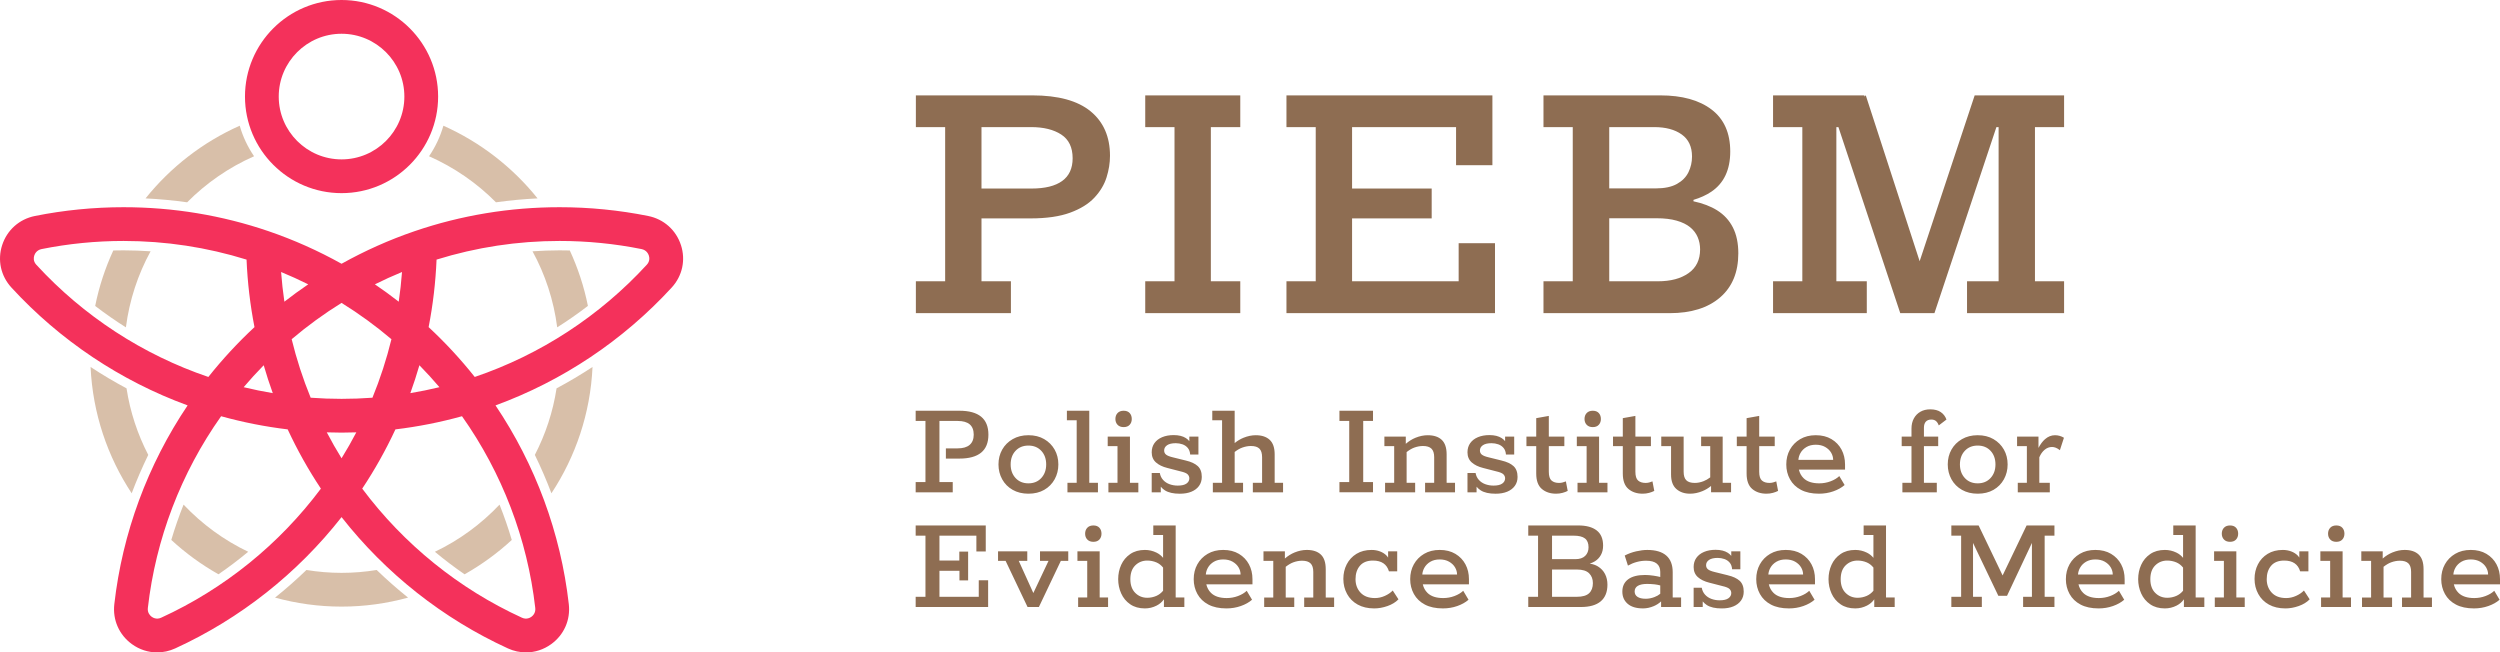
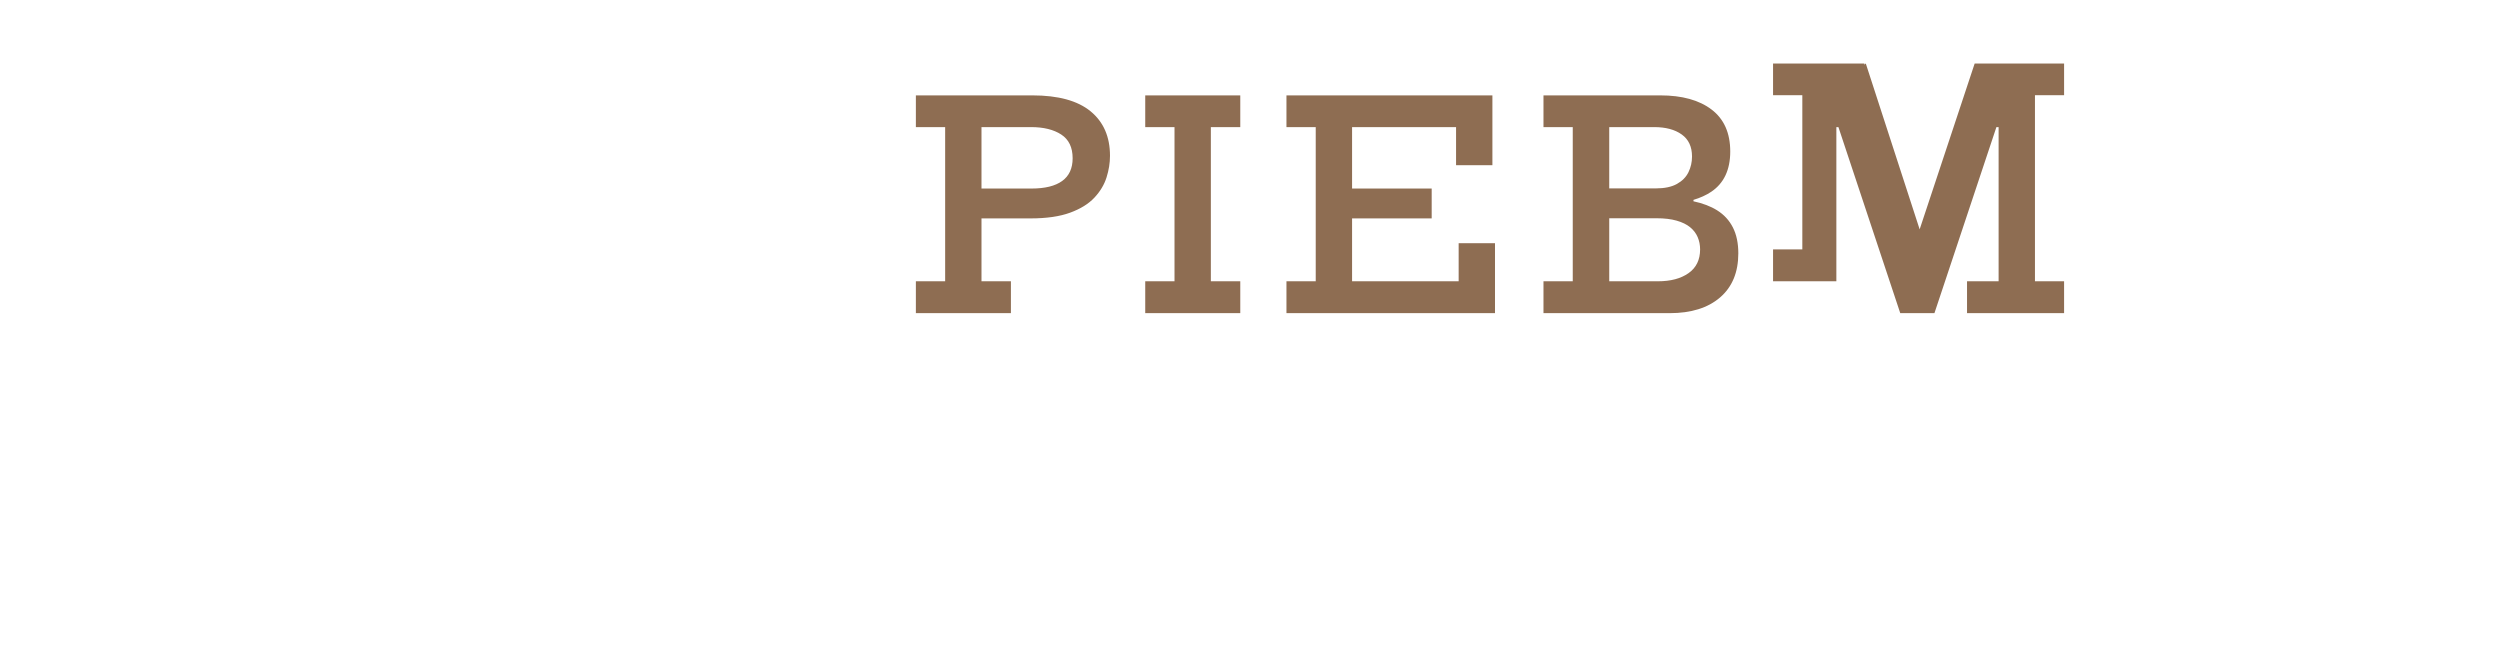
<svg xmlns="http://www.w3.org/2000/svg" id="Warstwa_2" data-name="Warstwa 2" width="958.006" height="250" viewBox="0 0 958.006 250">
  <defs>
    <style>      .cls-1 {        fill: #f4315b;      }      .cls-2 {        fill: #d8bfa9;      }      .cls-3 {        fill: #8e6d52;      }    </style>
  </defs>
  <g id="Warstwa_1-2" data-name="Warstwa 1">
    <g>
-       <path class="cls-2" d="M56.812,174.321c-2.343,4.805-4.459,9.714-6.351,14.708-9.247-14.022-14.935-30.584-15.752-48.402,4.469,2.937,9.064,5.672,13.78,8.188,1.385,9.065,4.257,17.642,8.324,25.506ZM48.243,125.445c1.347-10.437,4.611-20.28,9.46-29.146-3.438-.226-6.888-.371-10.354-.371-1.311,0-2.621.017-3.931.05-3.097,6.713-5.457,13.832-6.944,21.266,3.801,2.911,7.724,5.654,11.769,8.201ZM213.522,125.438c4.045-2.549,7.967-5.296,11.767-8.212-1.488-7.427-3.846-14.54-6.941-21.247-1.309-.033-2.62-.05-3.93-.05-3.467,0-6.917.145-10.355.371,4.848,8.863,8.111,18.704,9.459,29.138ZM213.278,148.815c-1.385,9.065-4.257,17.641-8.323,25.504,2.343,4.805,4.459,9.714,6.351,14.708,9.247-14.021,14.935-30.582,15.752-48.4-4.469,2.937-9.064,5.672-13.78,8.188ZM144.341,218.42c-4.384.715-8.875,1.102-13.458,1.102s-9.074-.387-13.457-1.102c-3.848,3.713-7.864,7.242-12.03,10.586,8.123,2.233,16.663,3.45,25.487,3.45s17.363-1.217,25.487-3.45c-4.165-3.344-8.181-6.873-12.03-10.586ZM71.714,77.525c7.318-7.384,16.009-13.396,25.647-17.648-2.422-3.539-4.292-7.482-5.502-11.702-14.153,6.301-26.511,15.911-36.092,27.853,5.351.253,10.668.763,15.947,1.497ZM70.342,193.372c-1.778,4.433-3.34,8.95-4.701,13.531,5.478,5.056,11.545,9.476,18.081,13.164,3.926-2.702,7.731-5.575,11.39-8.627-9.35-4.461-17.731-10.623-24.77-18.069ZM164.406,59.877c9.637,4.252,18.328,10.265,25.647,17.648,5.278-.735,10.595-1.245,15.947-1.498-9.581-11.942-21.939-21.551-36.092-27.853-1.21,4.22-3.079,8.163-5.502,11.702ZM196.115,206.913c-1.358-4.584-2.918-9.103-4.694-13.537-7.04,7.446-15.422,13.607-24.773,18.068,3.657,3.053,7.459,5.928,11.38,8.634,6.538-3.688,12.608-8.108,18.087-13.164Z" />
-       <path class="cls-1" d="M260.938,93.919c-1.883-5.784-6.581-9.953-12.565-11.156-11.111-2.23-22.535-3.361-33.954-3.361-19.01,0-37.699,3.092-55.55,9.19-9.638,3.293-19.033,7.489-27.986,12.482-8.95-4.992-18.345-9.187-27.985-12.482-17.85-6.098-36.54-9.19-55.55-9.19-11.418,0-22.842,1.131-33.954,3.361-5.983,1.2-10.679,5.37-12.564,11.153-1.869,5.737-.545,11.818,3.542,16.269,18.636,20.289,41.843,35.768,67.518,45.164-15.307,22.748-24.987,48.897-28.088,76.175-.686,6.026,1.833,11.745,6.737,15.302,2.901,2.102,6.261,3.175,9.664,3.175,2.337,0,4.695-.507,6.933-1.531,24.939-11.419,46.811-28.727,63.746-50.313,16.937,21.585,38.809,38.893,63.747,50.313,2.238,1.025,4.596,1.531,6.933,1.531,3.402,0,6.765-1.072,9.664-3.175,4.904-3.556,7.423-9.275,6.737-15.302-3.101-27.277-12.781-53.426-28.088-76.174,25.673-9.396,48.881-24.877,67.518-45.166,4.085-4.449,5.41-10.529,3.544-16.265ZM130.883,175.614c-2.003-3.243-3.891-6.558-5.657-9.937,1.891.062,3.779.105,5.657.105s3.766-.043,5.658-.105c-1.766,3.379-3.655,6.694-5.658,9.937ZM119.047,152.406c-2.978-7.272-5.417-14.785-7.279-22.421,6.014-5.101,12.42-9.764,19.115-13.916,6.693,4.15,13.099,8.813,19.116,13.916-1.862,7.636-4.301,15.148-7.279,22.42-7.882.581-15.796.581-23.673,0ZM143.657,108.957c3.411-1.701,6.88-3.276,10.395-4.724-.285,3.81-.703,7.605-1.258,11.373-2.973-2.316-6.021-4.534-9.137-6.649ZM108.974,115.606c-.554-3.767-.973-7.562-1.257-11.374,3.516,1.448,6.985,3.023,10.395,4.724-3.116,2.116-6.165,4.334-9.138,6.65ZM101.054,139.962c1.04,3.6,2.198,7.166,3.471,10.69-3.748-.626-7.47-1.388-11.155-2.28,2.457-2.889,5.02-5.696,7.683-8.41ZM160.714,139.963c2.662,2.713,5.225,5.52,7.682,8.41-3.685.891-7.406,1.653-11.154,2.28,1.274-3.524,2.431-7.09,3.471-10.69ZM13.901,101.435c-1.231-1.339-1.01-2.776-.77-3.513.201-.616.876-2.09,2.811-2.478,10.275-2.063,20.841-3.109,31.408-3.109,16.088,0,31.914,2.421,47.128,7.145.363,8.71,1.384,17.379,3.041,25.873-6.367,5.92-12.291,12.319-17.675,19.098-25.134-8.529-47.86-23.331-65.942-43.016ZM61.754,236.708c-1.733.793-3.111.015-3.622-.355-.516-.375-1.695-1.453-1.478-3.367,3.008-26.45,12.698-51.759,28.075-73.488,8.337,2.319,16.887,4.008,25.515,5.043,3.658,7.87,7.92,15.478,12.724,22.702-15.956,21.337-37.029,38.392-61.213,49.465ZM203.637,236.353c-.511.371-1.888,1.148-3.622.355-24.183-11.073-45.258-28.129-61.214-49.465,4.805-7.226,9.067-14.833,12.724-22.702,8.628-1.036,17.177-2.724,25.515-5.043,15.378,21.73,25.067,47.038,28.075,73.489.218,1.914-.961,2.992-1.478,3.367ZM247.868,101.434c-18.084,19.687-40.809,34.49-65.942,43.018-5.386-6.782-11.311-13.181-17.676-19.099,1.658-8.498,2.678-17.167,3.042-25.873,15.214-4.724,31.04-7.145,47.128-7.145,10.567,0,21.133,1.046,31.408,3.109,1.935.389,2.612,1.864,2.811,2.48.24.737.459,2.171-.77,3.51ZM130.883,74.012c20.405,0,37.006-16.601,37.006-37.006S151.288,0,130.883,0s-37.006,16.601-37.006,37.006,16.601,37.006,37.006,37.006ZM130.883,12.934c13.274,0,24.072,10.798,24.072,24.072s-10.798,24.072-24.072,24.072-24.072-10.798-24.072-24.072,10.798-24.072,24.072-24.072Z" />
      <g>
-         <path class="cls-3" d="M378.761,166.563c0,3.074-.93,5.37-2.788,6.889-1.858,1.52-4.628,2.278-8.309,2.278h-5.2v-3.914h4.503c2.037,0,3.573-.446,4.61-1.34,1.036-.893,1.555-2.198,1.555-3.913,0-1.751-.509-3.064-1.527-3.94-1.019-.875-2.565-1.313-4.638-1.313h-6.969v23.427h5.093v3.913h-14.206v-3.913h3.753v-23.427h-3.753v-3.913h16.779c3.681,0,6.45.76,8.309,2.278,1.858,1.52,2.788,3.815,2.788,6.889ZM384.041,183.664c-.947-1.716-1.421-3.609-1.421-5.683,0-2.108.474-4.002,1.421-5.683.946-1.679,2.286-3.02,4.021-4.021,1.732-1,3.743-1.501,6.03-1.501,2.323,0,4.343.501,6.058,1.501,1.716,1.001,3.047,2.342,3.994,4.021.946,1.681,1.421,3.574,1.421,5.683,0,2.073-.475,3.967-1.421,5.683-.947,1.715-2.278,3.064-3.994,4.047-1.715.982-3.734,1.475-6.058,1.475-2.287,0-4.298-.492-6.03-1.475-1.734-.982-3.074-2.332-4.021-4.047ZM387.284,177.981c0,2.109.625,3.842,1.876,5.2s2.895,2.037,4.932,2.037,3.681-.679,4.933-2.037c1.25-1.358,1.876-3.091,1.876-5.2,0-2.145-.626-3.887-1.876-5.227-1.252-1.34-2.896-2.01-4.933-2.01s-3.681.67-4.932,2.01-1.876,3.082-1.876,5.227ZM412.586,185.004h-3.537v3.646h11.686v-3.646h-3.323v-27.607h-8.577v3.646h3.752v23.962ZM430.587,163.669c1,0,1.77-.295,2.306-.885.535-.59.804-1.331.804-2.225,0-.929-.269-1.688-.804-2.278-.536-.59-1.306-.885-2.306-.885s-1.778.295-2.332.885c-.555.59-.831,1.35-.831,2.278,0,.894.276,1.635.831,2.225.554.59,1.331.885,2.332.885ZM424.744,185.004v3.646h11.472v-3.646h-3.217v-17.69h-8.523v3.646h3.753v14.045h-3.484ZM459.481,186.184c.697-.965,1.046-2.108,1.046-3.431,0-1.823-.519-3.207-1.555-4.155-1.037-.946-2.556-1.652-4.557-2.117l-4.985-1.232c-1.216-.286-2.073-.625-2.573-1.019-.501-.394-.751-.93-.751-1.608,0-.822.375-1.492,1.126-2.011.751-.518,1.857-.777,3.323-.777.894,0,1.751.144,2.573.429.822.287,1.501.751,2.037,1.395.536.643.84,1.483.911,2.52h3.163v-6.862h-3.484v1.738c-.367-.443-.795-.842-1.313-1.174-1.197-.769-2.761-1.153-4.69-1.153-1.681,0-3.154.269-4.423.805s-2.251,1.296-2.948,2.278c-.697.983-1.045,2.153-1.045,3.511,0,1.608.536,2.896,1.607,3.86,1.072.965,2.538,1.68,4.396,2.144l4.985,1.287c1.429.321,2.358.706,2.787,1.152.43.447.644.957.644,1.528,0,.822-.367,1.492-1.099,2.01-.733.519-1.85.777-3.351.777-1.108,0-2.153-.179-3.136-.536-.983-.356-1.806-.902-2.466-1.635-.662-.732-1.082-1.616-1.26-2.653h-3.109v7.397h3.484v-2.156c.44.535.961,1.008,1.581,1.405,1.34.858,3.243,1.287,5.709,1.287,1.716,0,3.198-.26,4.449-.777s2.226-1.26,2.922-2.225ZM480.092,185.004v3.646h11.579v-3.646h-3.216v-10.882c0-2.537-.636-4.396-1.903-5.575-1.27-1.18-3.048-1.77-5.334-1.77-1.537,0-3.101.322-4.69.965-1.201.486-2.336,1.167-3.404,2.04v-12.386h-8.577v3.646h3.752v23.962h-3.537v3.646h11.579v-3.646h-3.217v-11.814c1-.77,1.966-1.333,2.895-1.668,1.144-.41,2.252-.616,3.324-.616,1.501,0,2.59.34,3.27,1.019.679.68,1.019,1.77,1.019,3.271v9.81h-3.538ZM526.14,184.736h-3.753v-23.427h3.753v-3.913h-12.866v3.913h3.753v23.427h-3.753v3.913h12.866v-3.913ZM534.25,185.004h-3.484v3.646h11.525v-3.646h-3.271v-11.772c1.015-.791,1.991-1.37,2.922-1.71,1.126-.41,2.242-.616,3.351-.616,1.465,0,2.546.34,3.243,1.019.697.68,1.045,1.77,1.045,3.271v9.81h-3.484v3.646h11.472v-3.646h-3.216v-10.882c0-2.537-.626-4.396-1.876-5.575-1.252-1.18-3.038-1.77-5.361-1.77-1.537,0-3.101.322-4.69.965-1.324.536-2.562,1.321-3.726,2.327v-2.756h-8.202v3.646h3.753v14.045ZM575.42,176.48l-4.985-1.232c-1.216-.286-2.073-.625-2.573-1.019-.501-.394-.751-.93-.751-1.608,0-.822.375-1.492,1.126-2.011.751-.518,1.857-.777,3.323-.777.894,0,1.751.144,2.573.429.822.287,1.501.751,2.037,1.395.536.643.84,1.483.911,2.52h3.163v-6.862h-3.484v1.738c-.367-.443-.795-.842-1.313-1.174-1.197-.769-2.761-1.153-4.69-1.153-1.681,0-3.154.269-4.423.805s-2.251,1.296-2.948,2.278c-.697.983-1.045,2.153-1.045,3.511,0,1.608.536,2.896,1.607,3.86,1.072.965,2.538,1.68,4.396,2.144l4.985,1.287c1.429.321,2.358.706,2.787,1.152.43.447.644.957.644,1.528,0,.822-.367,1.492-1.099,2.01-.733.519-1.85.777-3.351.777-1.108,0-2.153-.179-3.136-.536-.983-.356-1.806-.902-2.466-1.635-.662-.732-1.082-1.616-1.26-2.653h-3.109v7.397h3.484v-2.156c.44.535.961,1.008,1.581,1.405,1.34.858,3.243,1.287,5.709,1.287,1.716,0,3.198-.26,4.449-.777s2.226-1.26,2.922-2.225c.697-.965,1.046-2.108,1.046-3.431,0-1.823-.519-3.207-1.555-4.155-1.037-.946-2.556-1.652-4.557-2.117ZM588.687,181.466c0,2.717.715,4.683,2.145,5.897,1.429,1.215,3.251,1.822,5.468,1.822.857,0,1.68-.107,2.466-.321.785-.215,1.447-.465,1.983-.751l-.697-3.646c-.357.144-.76.277-1.206.402-.447.126-.92.188-1.42.188-1.216,0-2.172-.303-2.868-.911-.697-.607-1.046-1.733-1.046-3.377v-9.811h5.951v-3.646h-5.951v-7.934l-4.824.857v7.076h-3.753v3.646h3.753v10.507ZM612.766,167.313h-8.523v3.646h3.753v14.045h-3.484v3.646h11.472v-3.646h-3.217v-17.69ZM610.354,163.669c1,0,1.77-.295,2.306-.885.535-.59.804-1.331.804-2.225,0-.929-.269-1.688-.804-2.278-.536-.59-1.306-.885-2.306-.885s-1.778.295-2.332.885c-.555.59-.831,1.35-.831,2.278,0,.894.276,1.635.831,2.225.554.59,1.331.885,2.332.885ZM621.862,181.466c0,2.717.715,4.683,2.145,5.897,1.429,1.215,3.251,1.822,5.468,1.822.857,0,1.68-.107,2.466-.321.785-.215,1.447-.465,1.983-.751l-.697-3.646c-.357.144-.76.277-1.206.402-.447.126-.92.188-1.42.188-1.216,0-2.172-.303-2.868-.911-.697-.607-1.046-1.733-1.046-3.377v-9.811h5.951v-3.646h-5.951v-7.934l-4.824.857v7.076h-3.753v3.646h3.753v10.507ZM655.684,186.223v2.426h7.665v-3.646h-3.216v-17.69h-8.256v3.646h3.484v11.975c-.863.645-1.712,1.133-2.546,1.454-1.162.447-2.278.67-3.351.67-1.501,0-2.592-.339-3.271-1.019-.679-.679-1.019-1.769-1.019-3.27v-13.456h-8.577v3.646h3.753v10.883c0,2.501.679,4.351,2.037,5.548,1.357,1.198,3.109,1.796,5.253,1.796,1.537,0,3.101-.321,4.691-.965,1.181-.478,2.297-1.145,3.351-1.998ZM679.383,188.864c.785-.215,1.447-.465,1.983-.751l-.697-3.646c-.357.144-.76.277-1.206.402-.447.126-.92.188-1.42.188-1.216,0-2.172-.303-2.868-.911-.697-.607-1.046-1.733-1.046-3.377v-9.811h5.951v-3.646h-5.951v-7.934l-4.824.857v7.076h-3.753v3.646h3.753v10.507c0,2.717.715,4.683,2.145,5.897,1.429,1.215,3.251,1.822,5.468,1.822.857,0,1.68-.107,2.466-.321ZM702.546,188.274c-1.734.607-3.565.911-5.495.911-2.752,0-5.058-.492-6.915-1.475-1.858-.982-3.262-2.332-4.208-4.047-.947-1.716-1.421-3.609-1.421-5.683,0-2.108.464-4.002,1.394-5.683.93-1.679,2.243-3.02,3.94-4.021,1.697-1,3.689-1.501,5.978-1.501,2.322,0,4.323.501,6.004,1.501,1.68,1.001,2.966,2.342,3.859,4.021.893,1.681,1.341,3.574,1.341,5.683v1.983h-17.686c.294,1.284.886,2.377,1.791,3.271,1.34,1.322,3.35,1.983,6.03,1.983,1.501,0,2.939-.259,4.315-.777,1.375-.518,2.493-1.188,3.351-2.011l2.037,3.432c-1.145,1-2.582,1.805-4.315,2.412ZM689.148,176.213h13.318c0-.965-.26-1.885-.777-2.761-.519-.876-1.278-1.6-2.278-2.172-1.001-.571-2.198-.857-3.592-.857s-2.592.295-3.592.885c-1.001.59-1.77,1.367-2.306,2.332-.455.818-.704,1.678-.773,2.573ZM743.689,157.905c-1.037-.696-2.378-1.045-4.021-1.045-1.431,0-2.681.304-3.753.911-1.072.608-1.912,1.466-2.52,2.573-.608,1.108-.911,2.412-.911,3.913v3.056h-3.753v3.646h3.753v14.045h-3.484v3.646h13.188v-3.646h-4.933v-14.045h5.468v-3.646h-5.468v-3.377c0-1.036.241-1.822.724-2.358s1.188-.805,2.118-.805c.75,0,1.349.197,1.796.59.446.394.795.947,1.045,1.662l2.948-2.252c-.429-1.214-1.161-2.171-2.197-2.868ZM747.805,183.664c-.947-1.716-1.421-3.609-1.421-5.683,0-2.108.474-4.002,1.421-5.683.946-1.679,2.286-3.02,4.021-4.021,1.732-1,3.743-1.501,6.03-1.501,2.323,0,4.343.501,6.058,1.501,1.716,1.001,3.047,2.342,3.994,4.021.946,1.681,1.421,3.574,1.421,5.683,0,2.073-.475,3.967-1.421,5.683-.947,1.715-2.278,3.064-3.994,4.047-1.715.982-3.734,1.475-6.058,1.475-2.287,0-4.298-.492-6.03-1.475-1.734-.982-3.074-2.332-4.021-4.047ZM751.048,177.981c0,2.109.625,3.842,1.876,5.2s2.895,2.037,4.932,2.037,3.681-.679,4.933-2.037c1.25-1.358,1.876-3.091,1.876-5.2,0-2.145-.626-3.887-1.876-5.227-1.252-1.34-2.896-2.01-4.933-2.01s-3.681.67-4.932,2.01-1.876,3.082-1.876,5.227ZM783.641,168.306c-.929.815-1.757,1.936-2.492,3.335v-4.328h-8.202v3.646h3.753v14.045h-3.484v3.646h12.275v-3.646h-4.021v-9.756c.5-1.215,1.18-2.18,2.037-2.896.858-.714,1.805-1.072,2.842-1.072.464,0,.946.1,1.447.295.5.197,1.019.51,1.555.938l1.555-4.771c-1.072-.643-2.217-.965-3.432-.965-1.394,0-2.672.51-3.833,1.528ZM375.062,228.694h-15.063v-9.971h7.666v3.698h3.323v-11.043h-3.377v3.431h-7.612v-9.542h14.152v6.058h3.592v-9.971h-26.857v3.913h3.753v23.427h-3.753v3.913h27.769v-10.239h-3.592v6.326ZM398.53,214.917h3.27l-5.823,12.335-5.594-12.335h3.271v-3.646h-11.204v3.646h2.895l8.416,17.69h4.343l8.416-17.69h2.841v-3.646h-10.828v3.646ZM421.399,211.271h-8.523v3.646h3.753v14.045h-3.484v3.646h11.472v-3.646h-3.217v-17.69ZM416.654,202.239c-.555.59-.831,1.35-.831,2.278,0,.894.276,1.635.831,2.225.554.59,1.331.885,2.332.885s1.77-.295,2.306-.885c.535-.59.804-1.331.804-2.225,0-.929-.269-1.688-.804-2.278-.536-.59-1.306-.885-2.306-.885s-1.778.295-2.332.885ZM450.522,228.962h3.324v3.646h-7.827v-2.949c-.716,1.009-1.645,1.821-2.814,2.413-1.412.715-2.903,1.072-4.476,1.072-2.217,0-4.093-.527-5.629-1.581-1.537-1.054-2.689-2.439-3.458-4.155-.769-1.715-1.152-3.538-1.152-5.468,0-1.965.384-3.797,1.152-5.494s1.921-3.073,3.458-4.128c1.536-1.054,3.412-1.582,5.629-1.582,1.572,0,3.063.349,4.476,1.046,1,.493,1.825,1.161,2.493,1.986v-8.767h-3.753v-3.646h8.577v27.607ZM445.697,226.381v-8.893c-.733-.897-1.586-1.567-2.573-1.981-1.108-.464-2.27-.697-3.484-.697-1.822,0-3.359.617-4.61,1.85-1.251,1.233-1.876,2.994-1.876,5.28,0,2.252.625,4.003,1.876,5.254s2.788,1.876,4.61,1.876c1.215,0,2.376-.241,3.484-.724.988-.43,1.84-1.093,2.573-1.964ZM478.607,216.257c.893,1.681,1.341,3.574,1.341,5.683v1.983h-17.686c.294,1.284.886,2.377,1.791,3.271,1.34,1.322,3.35,1.983,6.03,1.983,1.501,0,2.939-.259,4.315-.777,1.375-.518,2.493-1.188,3.351-2.011l2.037,3.432c-1.145,1-2.582,1.805-4.315,2.412-1.734.607-3.565.911-5.495.911-2.752,0-5.058-.492-6.915-1.475-1.858-.982-3.262-2.332-4.208-4.047-.947-1.716-1.421-3.609-1.421-5.683,0-2.108.464-4.002,1.394-5.683.93-1.679,2.243-3.02,3.94-4.021,1.697-1,3.689-1.501,5.978-1.501,2.322,0,4.323.501,6.004,1.501,1.68,1.001,2.966,2.342,3.859,4.021ZM475.391,220.171c0-.965-.26-1.885-.777-2.761-.519-.876-1.278-1.6-2.278-2.172-1.001-.571-2.198-.857-3.592-.857s-2.592.295-3.592.885c-1.001.59-1.77,1.367-2.306,2.332-.455.818-.704,1.678-.773,2.573h13.318ZM508.021,218.08c0-2.537-.626-4.396-1.876-5.575-1.252-1.18-3.038-1.77-5.361-1.77-1.537,0-3.101.322-4.69.965-1.324.536-2.562,1.321-3.726,2.327v-2.756h-8.202v3.646h3.753v14.045h-3.484v3.646h11.525v-3.646h-3.271v-11.772c1.015-.791,1.991-1.37,2.922-1.71,1.126-.41,2.242-.616,3.351-.616,1.465,0,2.546.34,3.243,1.019.697.68,1.045,1.77,1.045,3.271v9.81h-3.484v3.646h11.472v-3.646h-3.216v-10.882ZM530.669,228.346c-1.232.555-2.492.831-3.779.831-2.395,0-4.234-.688-5.521-2.064-1.286-1.375-1.93-3.1-1.93-5.173,0-2.108.562-3.823,1.688-5.146,1.126-1.321,2.796-1.983,5.013-1.983,3.251,0,5.288,1.377,6.111,4.128h3.162v-7.666h-3.484v2.421c-.167-.278-.355-.544-.59-.785-.679-.697-1.52-1.233-2.52-1.608-1.001-.375-2.073-.563-3.216-.563-2.252,0-4.19.501-5.816,1.501-1.627,1.001-2.868,2.342-3.726,4.021-.858,1.681-1.287,3.538-1.287,5.575,0,2.109.474,4.03,1.421,5.763.946,1.734,2.305,3.092,4.074,4.074,1.769.982,3.887,1.475,6.353,1.475,1.644,0,3.332-.304,5.065-.911s3.136-1.465,4.208-2.573l-2.197-3.377c-.787.822-1.796,1.51-3.029,2.063ZM561.563,216.257c.893,1.681,1.341,3.574,1.341,5.683v1.983h-17.686c.294,1.284.886,2.377,1.791,3.271,1.34,1.322,3.35,1.983,6.03,1.983,1.501,0,2.939-.259,4.315-.777,1.375-.518,2.493-1.188,3.351-2.011l2.037,3.432c-1.145,1-2.582,1.805-4.315,2.412-1.734.607-3.565.911-5.495.911-2.752,0-5.058-.492-6.915-1.475-1.858-.982-3.262-2.332-4.208-4.047-.947-1.716-1.421-3.609-1.421-5.683,0-2.108.464-4.002,1.394-5.683.93-1.679,2.243-3.02,3.94-4.021,1.697-1,3.689-1.501,5.978-1.501,2.322,0,4.323.501,6.004,1.501,1.68,1.001,2.966,2.342,3.859,4.021ZM558.347,220.171c0-.965-.26-1.885-.777-2.761-.519-.876-1.278-1.6-2.278-2.172-1.001-.571-2.198-.857-3.592-.857s-2.592.295-3.592.885c-1.001.59-1.77,1.367-2.306,2.332-.455.818-.704,1.678-.773,2.573h13.318ZM615.062,219.983c.607,1.197.911,2.546.911,4.047,0,2.823-.857,4.959-2.573,6.406s-4.253,2.171-7.612,2.171h-20.156v-3.913h3.753v-23.427h-3.753v-3.913h19.191c3.037,0,5.378.635,7.022,1.903,1.644,1.269,2.466,3.208,2.466,5.816,0,1.394-.286,2.6-.857,3.618-.572,1.019-1.34,1.822-2.305,2.412-.616.376-1.273.66-1.962.869,1.213.188,2.263.546,3.14,1.088,1.215.75,2.126,1.725,2.734,2.922ZM594.744,214.273h8.898c1.68,0,2.949-.419,3.807-1.26.857-.839,1.286-1.938,1.286-3.297,0-1.536-.455-2.661-1.366-3.377-.912-.715-2.368-1.072-4.369-1.072h-8.256v9.006ZM610.398,223.44c0-1.536-.482-2.787-1.447-3.752s-2.538-1.448-4.718-1.448h-9.488v10.454h9.488c2.18,0,3.753-.456,4.718-1.367s1.447-2.206,1.447-3.887ZM640.984,228.962h3.217v3.646h-7.666v-2.158c-.794.753-1.722,1.358-2.787,1.81-1.395.59-2.771.885-4.128.885-2.573,0-4.539-.59-5.896-1.77-1.359-1.179-2.037-2.733-2.037-4.663,0-2.037.741-3.609,2.225-4.718,1.482-1.107,3.636-1.662,6.459-1.662,1.001,0,2.1.09,3.297.269.887.132,1.728.304,2.547.495v-1.942c0-1.395-.447-2.457-1.341-3.189s-2.251-1.1-4.073-1.1c-1.216,0-2.413.161-3.592.482-1.18.322-2.306.787-3.378,1.394l-1.232-3.859c1.357-.715,2.814-1.25,4.369-1.608,1.555-.356,2.975-.536,4.262-.536,3.216,0,5.646.716,7.29,2.145,1.644,1.43,2.466,3.557,2.466,6.379v9.703ZM633.989,228.802c.88-.336,1.618-.761,2.225-1.271v-3.194c-.715-.186-1.43-.337-2.145-.414-1.001-.107-1.966-.16-2.895-.16-1.537,0-2.717.241-3.538.724-.822.482-1.233,1.206-1.233,2.171,0,.894.366,1.581,1.1,2.063.731.482,1.777.724,3.136.724,1.107,0,2.225-.214,3.351-.643ZM662.085,220.438l-4.985-1.232c-1.216-.286-2.073-.625-2.573-1.019-.501-.394-.751-.93-.751-1.608,0-.822.375-1.492,1.126-2.011.751-.518,1.857-.777,3.323-.777.894,0,1.751.144,2.573.429.822.287,1.501.751,2.037,1.395.536.643.84,1.483.911,2.52h3.163v-6.862h-3.484v1.738c-.367-.443-.795-.842-1.313-1.174-1.197-.769-2.761-1.153-4.69-1.153-1.681,0-3.154.269-4.423.805s-2.251,1.296-2.948,2.278c-.697.983-1.045,2.153-1.045,3.511,0,1.608.536,2.896,1.607,3.86,1.072.965,2.538,1.68,4.396,2.144l4.985,1.287c1.429.321,2.358.706,2.787,1.152.43.447.644.957.644,1.528,0,.822-.367,1.492-1.099,2.01-.733.519-1.85.777-3.351.777-1.108,0-2.153-.179-3.136-.536-.983-.356-1.806-.902-2.466-1.635-.662-.732-1.082-1.616-1.26-2.653h-3.109v7.397h3.484v-2.156c.44.535.961,1.008,1.581,1.405,1.34.858,3.243,1.287,5.709,1.287,1.716,0,3.198-.26,4.449-.777s2.226-1.26,2.922-2.225c.697-.965,1.046-2.108,1.046-3.431,0-1.823-.519-3.207-1.555-4.155-1.037-.946-2.556-1.652-4.557-2.117ZM694.167,216.257c.893,1.681,1.341,3.574,1.341,5.683v1.983h-17.686c.294,1.284.886,2.377,1.791,3.271,1.34,1.322,3.35,1.983,6.03,1.983,1.501,0,2.939-.259,4.315-.777,1.375-.518,2.493-1.188,3.351-2.011l2.037,3.432c-1.145,1-2.582,1.805-4.315,2.412-1.734.607-3.565.911-5.495.911-2.752,0-5.058-.492-6.915-1.475-1.858-.982-3.262-2.332-4.208-4.047-.947-1.716-1.421-3.609-1.421-5.683,0-2.108.464-4.002,1.394-5.683.93-1.679,2.243-3.02,3.94-4.021,1.697-1,3.689-1.501,5.978-1.501,2.322,0,4.323.501,6.004,1.501,1.68,1.001,2.966,2.342,3.859,4.021ZM690.951,220.171c0-.965-.26-1.885-.777-2.761-.519-.876-1.278-1.6-2.278-2.172-1.001-.571-2.198-.857-3.592-.857s-2.592.295-3.592.885c-1.001.59-1.77,1.367-2.306,2.332-.455.818-.704,1.678-.773,2.573h13.318ZM722.724,228.962h3.324v3.646h-7.827v-2.949c-.716,1.009-1.645,1.821-2.814,2.413-1.412.715-2.903,1.072-4.476,1.072-2.217,0-4.093-.527-5.629-1.581-1.537-1.054-2.689-2.439-3.458-4.155-.769-1.715-1.152-3.538-1.152-5.468,0-1.965.384-3.797,1.152-5.494s1.921-3.073,3.458-4.128c1.536-1.054,3.412-1.582,5.629-1.582,1.572,0,3.063.349,4.476,1.046,1,.493,1.825,1.161,2.493,1.986v-8.767h-3.753v-3.646h8.577v27.607ZM717.9,226.381v-8.893c-.733-.897-1.586-1.567-2.573-1.981-1.108-.464-2.27-.697-3.484-.697-1.822,0-3.359.617-4.61,1.85-1.251,1.233-1.876,2.994-1.876,5.28,0,2.252.625,4.003,1.876,5.254s2.788,1.876,4.61,1.876c1.215,0,2.376-.241,3.484-.724.988-.43,1.84-1.093,2.573-1.964ZM767.404,220.512l-9.194-19.158h-10.453v3.913h3.753v23.427h-3.753v3.913h11.687v-3.913h-3.377v-20.639l9.702,20.264h3.324l9.542-20.264v20.639h-3.377v3.913h12.008v-3.913h-3.753v-23.427h3.753v-3.913h-10.668l-9.194,19.158ZM812.825,216.257c.893,1.681,1.341,3.574,1.341,5.683v1.983h-17.686c.294,1.284.886,2.377,1.791,3.271,1.34,1.322,3.35,1.983,6.03,1.983,1.501,0,2.939-.259,4.315-.777,1.375-.518,2.493-1.188,3.351-2.011l2.037,3.432c-1.145,1-2.582,1.805-4.315,2.412-1.734.607-3.565.911-5.495.911-2.752,0-5.058-.492-6.915-1.475-1.858-.982-3.262-2.332-4.208-4.047-.947-1.716-1.421-3.609-1.421-5.683,0-2.108.464-4.002,1.394-5.683.93-1.679,2.243-3.02,3.94-4.021,1.697-1,3.689-1.501,5.978-1.501,2.322,0,4.323.501,6.004,1.501,1.68,1.001,2.966,2.342,3.859,4.021ZM809.609,220.171c0-.965-.26-1.885-.777-2.761-.519-.876-1.278-1.6-2.278-2.172-1.001-.571-2.198-.857-3.592-.857s-2.592.295-3.592.885c-1.001.59-1.77,1.367-2.306,2.332-.455.818-.704,1.678-.773,2.573h13.318ZM841.381,228.962h3.324v3.646h-7.827v-2.949c-.716,1.009-1.645,1.821-2.814,2.413-1.412.715-2.903,1.072-4.476,1.072-2.217,0-4.093-.527-5.629-1.581-1.537-1.054-2.689-2.439-3.458-4.155-.769-1.715-1.152-3.538-1.152-5.468,0-1.965.384-3.797,1.152-5.494s1.921-3.073,3.458-4.128c1.536-1.054,3.412-1.582,5.629-1.582,1.572,0,3.063.349,4.476,1.046,1,.493,1.825,1.161,2.493,1.986v-8.767h-3.753v-3.646h8.577v27.607ZM836.557,226.381v-8.893c-.733-.897-1.586-1.567-2.573-1.981-1.108-.464-2.27-.697-3.484-.697-1.822,0-3.359.617-4.61,1.85-1.251,1.233-1.876,2.994-1.876,5.28,0,2.252.625,4.003,1.876,5.254s2.788,1.876,4.61,1.876c1.215,0,2.376-.241,3.484-.724.988-.43,1.84-1.093,2.573-1.964ZM856.97,211.271h-8.523v3.646h3.753v14.045h-3.484v3.646h11.472v-3.646h-3.217v-17.69ZM854.558,207.627c1,0,1.77-.295,2.306-.885.535-.59.804-1.331.804-2.225,0-.929-.269-1.688-.804-2.278-.536-.59-1.306-.885-2.306-.885s-1.778.295-2.332.885c-.555.59-.831,1.35-.831,2.278,0,.894.276,1.635.831,2.225.554.59,1.331.885,2.332.885ZM879.843,228.346c-1.232.555-2.492.831-3.779.831-2.395,0-4.234-.688-5.521-2.064-1.286-1.375-1.93-3.1-1.93-5.173,0-2.108.562-3.823,1.688-5.146,1.126-1.321,2.796-1.983,5.013-1.983,3.251,0,5.288,1.377,6.111,4.128h3.162v-7.666h-3.484v2.421c-.167-.278-.355-.544-.59-.785-.679-.697-1.52-1.233-2.52-1.608-1.001-.375-2.073-.563-3.216-.563-2.252,0-4.19.501-5.816,1.501-1.627,1.001-2.868,2.342-3.726,4.021-.858,1.681-1.287,3.538-1.287,5.575,0,2.109.474,4.03,1.421,5.763.946,1.734,2.305,3.092,4.074,4.074,1.769.982,3.887,1.475,6.353,1.475,1.644,0,3.332-.304,5.065-.911s3.136-1.465,4.208-2.573l-2.197-3.377c-.787.822-1.796,1.51-3.029,2.063ZM895.281,207.627c1,0,1.77-.295,2.306-.885.535-.59.804-1.331.804-2.225,0-.929-.269-1.688-.804-2.278-.536-.59-1.306-.885-2.306-.885s-1.778.295-2.332.885c-.555.59-.831,1.35-.831,2.278,0,.894.276,1.635.831,2.225.554.59,1.331.885,2.332.885ZM897.693,211.271h-8.523v3.646h3.753v14.045h-3.484v3.646h11.472v-3.646h-3.217v-17.69ZM928.71,218.08c0-2.537-.626-4.396-1.876-5.575-1.252-1.18-3.038-1.77-5.361-1.77-1.537,0-3.101.322-4.69.965-1.324.536-2.562,1.321-3.726,2.327v-2.756h-8.202v3.646h3.753v14.045h-3.484v3.646h11.525v-3.646h-3.271v-11.772c1.015-.791,1.991-1.37,2.922-1.71,1.126-.41,2.242-.616,3.351-.616,1.465,0,2.546.34,3.243,1.019.697.68,1.045,1.77,1.045,3.271v9.81h-3.484v3.646h11.472v-3.646h-3.216v-10.882ZM958.006,223.923h-17.686c.294,1.284.886,2.377,1.791,3.271,1.34,1.322,3.35,1.983,6.03,1.983,1.501,0,2.939-.259,4.315-.777,1.375-.518,2.493-1.188,3.351-2.011l2.037,3.432c-1.145,1-2.582,1.805-4.315,2.412-1.734.607-3.565.911-5.495.911-2.752,0-5.058-.492-6.915-1.475-1.858-.982-3.262-2.332-4.208-4.047-.947-1.716-1.421-3.609-1.421-5.683,0-2.108.464-4.002,1.394-5.683.93-1.679,2.243-3.02,3.94-4.021,1.697-1,3.689-1.501,5.978-1.501,2.322,0,4.323.501,6.004,1.501,1.68,1.001,2.966,2.342,3.859,4.021.893,1.681,1.341,3.574,1.341,5.683v1.983ZM953.449,220.171c0-.965-.26-1.885-.777-2.761-.519-.876-1.278-1.6-2.278-2.172-1.001-.571-2.198-.857-3.592-.857s-2.592.295-3.592.885c-1.001.59-1.77,1.367-2.306,2.332-.455.818-.704,1.678-.773,2.573h13.318Z" />
-         <path class="cls-3" d="M417.917,42.656c-4.956-4.071-12.388-6.107-22.299-6.107h-44.654v12.158h11.219v59.079h-11.219v12.214h36.42v-12.214h-11.274v-24.096h18.845c6.079,0,11.108-.727,15.088-2.183,3.979-1.455,7.083-3.371,9.312-5.748,2.229-2.376,3.786-4.964,4.67-7.765.884-2.8,1.326-5.563,1.326-8.29,0-7.295-2.478-12.978-7.434-17.049ZM407.03,69.349c-2.672,1.934-6.586,2.901-11.744,2.901h-19.177v-23.543h19.011c4.789,0,8.64.949,11.551,2.847,2.91,1.898,4.366,4.928,4.366,9.091,0,3.869-1.336,6.77-4.007,8.705ZM438.857,36.549h36.42v12.158h-11.274v59.079h11.274v12.214h-36.42v-12.214h11.218v-59.079h-11.218v-12.158ZM558.96,93.196h13.927v26.804h-79.914v-12.214h11.218v-59.079h-11.218v-12.158h78.919v26.749h-13.927v-14.59h-39.847v23.543h30.507v11.44h-30.507v24.096h40.841v-14.59ZM658.005,80.596c-2.479-1.55-5.505-2.7-9.063-3.461v-.548c2.611-.779,4.88-1.807,6.798-3.092,4.864-3.261,7.295-8.409,7.295-15.447,0-7.074-2.376-12.425-7.13-16.054-4.752-3.629-11.311-5.444-19.674-5.444h-44.765v12.158h11.218v59.079h-11.218v12.214h48.357c8.216,0,14.654-2.008,19.315-6.023,4.661-4.016,6.991-9.653,6.991-16.912,0-3.869-.691-7.165-2.072-9.892-1.382-2.727-3.399-4.919-6.052-6.577ZM616.666,48.707h17.243c4.384,0,7.894.94,10.528,2.819,2.633,1.879,3.951,4.698,3.951,8.456,0,2.137-.452,4.136-1.354,5.996-.904,1.861-2.376,3.363-4.421,4.504-2.045,1.143-4.745,1.713-8.097,1.713h-17.851v-23.488ZM647.063,104.664c-2.948,2.082-6.853,3.123-11.717,3.123h-18.68v-24.151h18.127c2.985,0,5.545.304,7.682.912,2.136.608,3.859,1.447,5.167,2.515,1.308,1.069,2.275,2.331,2.902,3.786.626,1.456.94,3.031.94,4.725,0,3.979-1.474,7.011-4.422,9.091ZM779.8,48.707v59.079h11.163v12.214h-37.193v-12.214h12.103v-59.079h-.846l-23.747,71.293h-13.098l-23.695-71.293h-.789v59.079h11.662v12.214h-35.922v-12.214h11.218v-59.079h-11.218v-12.158h35.038l-.163.454.661-.454,20.642,63.555,21.083-63.555h34.265v12.158h-11.163Z" />
+         <path class="cls-3" d="M417.917,42.656c-4.956-4.071-12.388-6.107-22.299-6.107h-44.654v12.158h11.219v59.079h-11.219v12.214h36.42v-12.214h-11.274v-24.096h18.845c6.079,0,11.108-.727,15.088-2.183,3.979-1.455,7.083-3.371,9.312-5.748,2.229-2.376,3.786-4.964,4.67-7.765.884-2.8,1.326-5.563,1.326-8.29,0-7.295-2.478-12.978-7.434-17.049ZM407.03,69.349c-2.672,1.934-6.586,2.901-11.744,2.901h-19.177v-23.543h19.011c4.789,0,8.64.949,11.551,2.847,2.91,1.898,4.366,4.928,4.366,9.091,0,3.869-1.336,6.77-4.007,8.705ZM438.857,36.549h36.42v12.158h-11.274v59.079h11.274v12.214h-36.42v-12.214h11.218v-59.079h-11.218v-12.158ZM558.96,93.196h13.927v26.804h-79.914v-12.214h11.218v-59.079h-11.218v-12.158h78.919v26.749h-13.927v-14.59h-39.847v23.543h30.507v11.44h-30.507v24.096h40.841v-14.59ZM658.005,80.596c-2.479-1.55-5.505-2.7-9.063-3.461v-.548c2.611-.779,4.88-1.807,6.798-3.092,4.864-3.261,7.295-8.409,7.295-15.447,0-7.074-2.376-12.425-7.13-16.054-4.752-3.629-11.311-5.444-19.674-5.444h-44.765v12.158h11.218v59.079h-11.218v12.214h48.357c8.216,0,14.654-2.008,19.315-6.023,4.661-4.016,6.991-9.653,6.991-16.912,0-3.869-.691-7.165-2.072-9.892-1.382-2.727-3.399-4.919-6.052-6.577ZM616.666,48.707h17.243c4.384,0,7.894.94,10.528,2.819,2.633,1.879,3.951,4.698,3.951,8.456,0,2.137-.452,4.136-1.354,5.996-.904,1.861-2.376,3.363-4.421,4.504-2.045,1.143-4.745,1.713-8.097,1.713h-17.851v-23.488ZM647.063,104.664c-2.948,2.082-6.853,3.123-11.717,3.123h-18.68v-24.151h18.127c2.985,0,5.545.304,7.682.912,2.136.608,3.859,1.447,5.167,2.515,1.308,1.069,2.275,2.331,2.902,3.786.626,1.456.94,3.031.94,4.725,0,3.979-1.474,7.011-4.422,9.091ZM779.8,48.707v59.079h11.163v12.214h-37.193v-12.214h12.103v-59.079h-.846l-23.747,71.293h-13.098l-23.695-71.293h-.789v59.079h11.662h-35.922v-12.214h11.218v-59.079h-11.218v-12.158h35.038l-.163.454.661-.454,20.642,63.555,21.083-63.555h34.265v12.158h-11.163Z" />
      </g>
    </g>
  </g>
</svg>